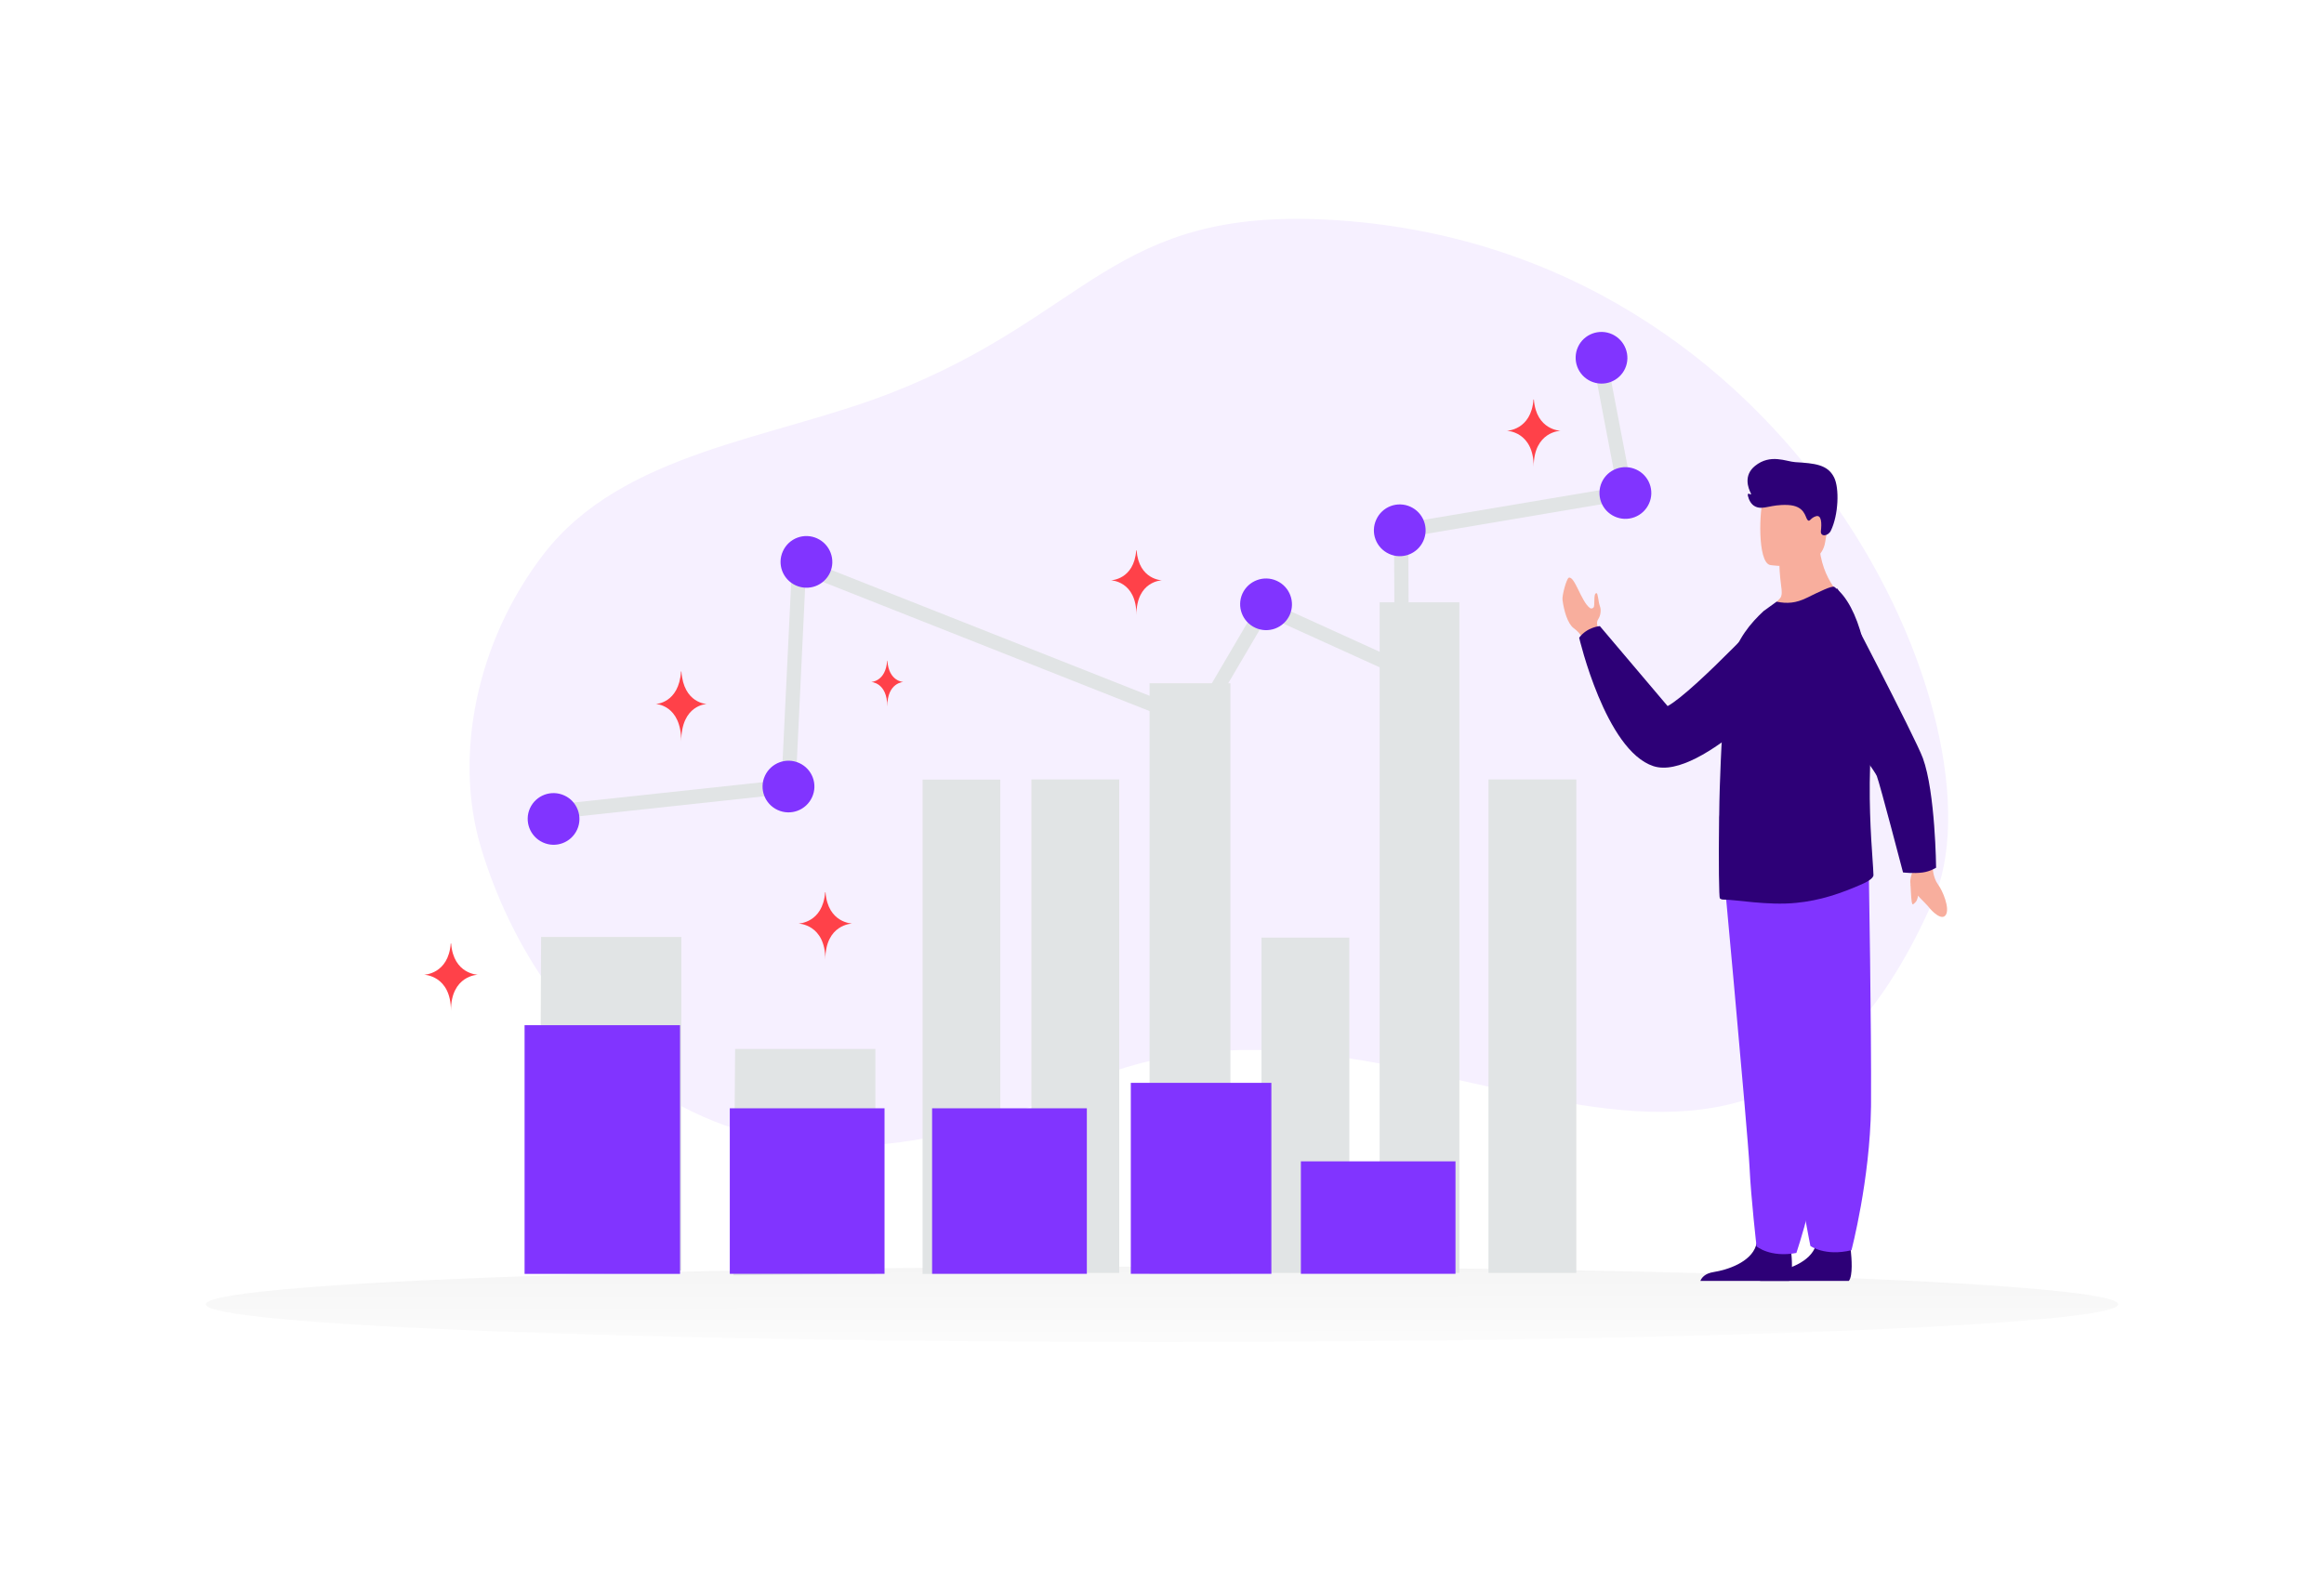
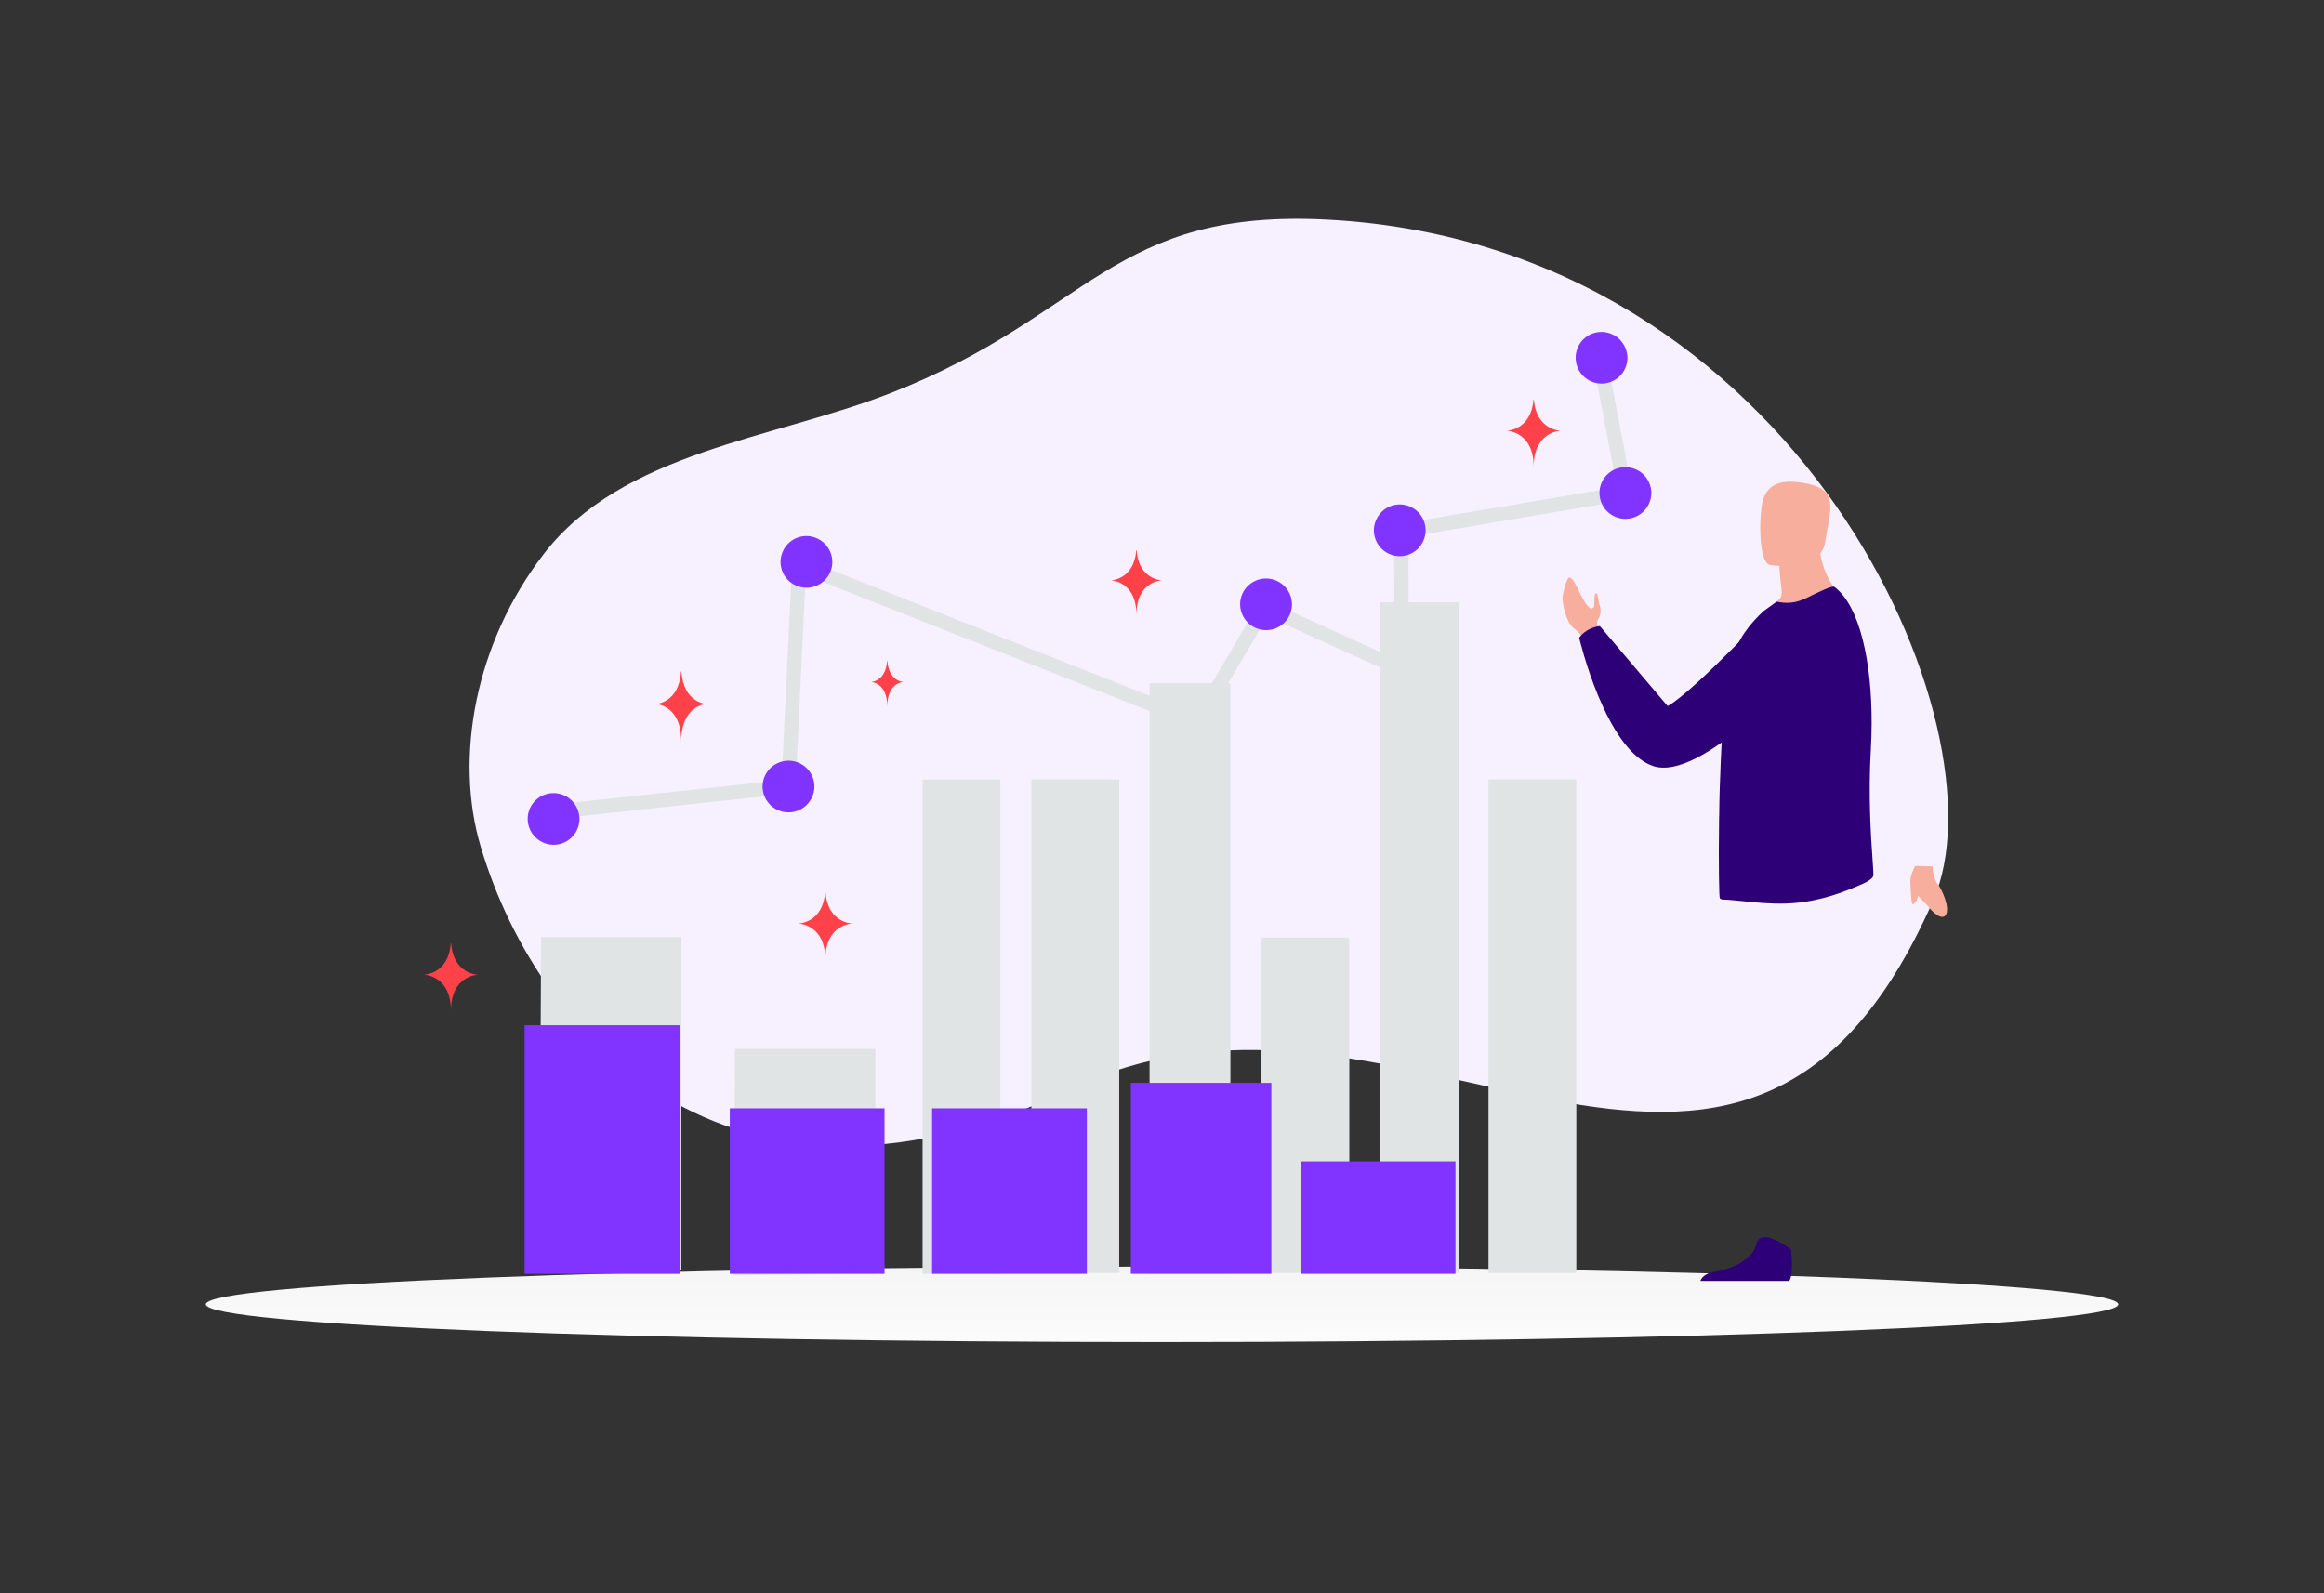
<svg xmlns="http://www.w3.org/2000/svg" width="700" height="480" viewBox="0 0 700 480" fill="none">
  <rect x="0" y="0" width="700" height="480" fill="#333333" stroke="none" />
  <g clip-path="url(#clip0_599_5785)">
-     <rect width="700" height="480" fill="white" />
    <path d="M582.296 271.263C604.895 219.755 542.249 74.238 400.683 66.228C334.842 62.504 328.362 94.929 268.432 118.365C232.712 132.331 187.521 136.066 163.748 166.939C143.222 193.586 136.723 228.07 144.803 255.123C162.977 315.962 223.382 375.634 322.904 327.903C422.425 280.172 523.997 404.099 582.296 271.263Z" fill="#F6F0FF" />
    <path d="M350 404.305C509.058 404.305 638 399.22 638 392.948C638 386.675 509.058 381.59 350 381.59C190.942 381.59 62 386.675 62 392.948C62 399.22 190.942 404.305 350 404.305Z" fill="url(#paint0_linear_599_5785)" />
    <path d="M492.094 150.263L424.189 161.746L424.379 205.046L381.781 185.704L361.474 220.268L359.795 219.581L242.688 173.267L239.558 238.885L166.728 246.744L166.271 242.471L235.435 235.031L238.718 167.087L359.681 214.927L380.063 180.211L420.066 198.408L419.875 158.122L487.055 146.791L479.765 108.603L483.964 107.803L492.094 150.263Z" fill="#E1E4E5" />
    <path d="M246.123 162.203C250.054 163.996 251.773 168.612 250.016 172.503C248.223 176.433 243.604 178.149 239.673 176.356C235.74 174.564 234.023 169.947 235.817 166.056C236.238 165.124 236.839 164.284 237.586 163.585C238.332 162.886 239.21 162.342 240.168 161.984C241.126 161.626 242.145 161.461 243.167 161.498C244.189 161.536 245.194 161.776 246.123 162.203ZM240.741 229.881C244.672 231.674 246.391 236.29 244.596 240.181C242.802 244.11 238.184 245.827 234.252 244.034C230.32 242.241 228.603 237.625 230.397 233.733C232.191 229.843 236.81 228.087 240.741 229.881ZM365.101 207.677C369.032 209.47 370.75 214.086 368.956 217.978C367.162 221.907 362.543 223.623 358.65 221.83C354.718 220.038 353.001 215.421 354.795 211.53C356.55 207.601 361.17 205.884 365.101 207.677ZM384.567 174.982C388.5 176.775 390.217 181.391 388.461 185.283C388.036 186.216 387.431 187.056 386.681 187.755C385.93 188.454 385.05 188.998 384.089 189.356C383.128 189.713 382.106 189.878 381.081 189.84C380.056 189.803 379.049 189.563 378.117 189.136C374.186 187.343 372.467 182.727 374.224 178.836C376.017 174.944 380.636 173.189 384.567 174.982ZM424.838 152.666C425.771 153.09 426.612 153.694 427.311 154.444C428.01 155.194 428.554 156.074 428.913 157.035C429.271 157.995 429.436 159.017 429.398 160.042C429.36 161.066 429.121 162.073 428.693 163.005C426.899 166.934 422.28 168.65 418.387 166.857C414.455 165.064 412.738 160.448 414.532 156.557C414.949 155.621 415.548 154.778 416.293 154.076C417.039 153.373 417.916 152.825 418.874 152.463C419.832 152.102 420.853 151.933 421.876 151.968C422.9 152.003 423.906 152.24 424.838 152.666ZM492.82 141.448C496.751 143.241 498.469 147.857 496.675 151.748C496.25 152.682 495.645 153.522 494.894 154.221C494.144 154.92 493.263 155.464 492.302 155.822C491.341 156.18 490.319 156.345 489.294 156.307C488.27 156.269 487.262 156.03 486.33 155.602C485.397 155.178 484.557 154.573 483.857 153.824C483.158 153.074 482.614 152.194 482.256 151.233C481.898 150.272 481.733 149.251 481.77 148.226C481.808 147.202 482.047 146.195 482.475 145.263C484.269 141.372 488.887 139.656 492.82 141.448ZM485.605 100.705C489.498 102.499 491.255 107.115 489.498 111.006C487.705 114.935 483.086 116.652 479.155 114.859C478.221 114.435 477.381 113.831 476.682 113.081C475.982 112.331 475.438 111.451 475.08 110.49C474.722 109.53 474.557 108.508 474.594 107.483C474.632 106.459 474.872 105.452 475.3 104.52C477.055 100.667 481.674 98.912 485.605 100.705ZM169.973 239.646C173.867 241.401 175.622 246.055 173.828 249.946C172.034 253.876 167.415 255.592 163.522 253.799C159.591 252.006 157.873 247.39 159.629 243.499C161.423 239.57 166.041 237.853 169.973 239.646Z" fill="#8134FF" />
    <path d="M279.508 382.157V236.488H299.677V382.157H279.508ZM312.287 381.869V236.444H335.494V381.869H312.287ZM347.877 382.156V207.453H368.983V382.156H347.877ZM381.593 381.868V284.093H404.8V381.868H381.593ZM417.182 381.868V183.072H437.947V381.868H417.182ZM449.962 381.869V236.444H473.17V381.869H449.962ZM262.049 317.626V382.152L222.555 382.574L223.028 317.626H262.049ZM203.6 283.903V381.175L164.117 381.803L164.597 283.903H203.6Z" fill="#E1E4E5" stroke="#E1E4E5" stroke-width="3.245" />
    <path d="M327.362 333.896H280.755V383.757H327.362V333.896ZM266.424 333.896H219.818V383.757H266.424V333.896ZM204.833 308.854H158.005V383.778H204.833V308.854ZM382.939 326.228H340.607V383.758H382.939V326.228ZM438.4 349.88H391.832V383.757H438.4V349.88Z" fill="#8134FF" />
    <path d="M470.635 180.737C471.057 183.994 472.185 187.92 474.012 189.253C476.083 190.767 476.723 192.373 476.723 192.373L478.828 191.724L481.345 190.949C481.345 190.949 481.349 190.692 481.333 190.264C481.314 189.7 481.269 189.138 481.198 188.578C481.198 188.578 480.718 187.547 481.391 186.544C482.063 185.544 482.372 183.827 481.899 182.628C481.427 181.432 481.33 178.723 480.885 178.702C479.805 178.641 480.544 182.5 479.948 183.045C479.412 183.541 478.954 183.222 478.872 183.155L478.856 183.141C476.243 181.188 474.309 173.477 472.532 174.048C471.869 174.26 470.453 179.35 470.635 180.737ZM576.876 260.879C576.876 260.879 574.645 264.74 575.645 266.967C576.641 269.196 580.099 272.166 580.992 273.331C581.88 274.494 584.897 277.568 586.113 275.59C587.328 273.617 585.183 268.369 583.695 266.391C582.209 264.409 582.068 261.008 582.068 261.008L576.876 260.879Z" fill="#F8AE9D" />
    <path d="M575.449 266.324C575.449 266.324 575.62 270.578 575.822 271.713C576.025 272.852 576.226 272.504 577.004 271.739C577.781 270.976 577.772 268.75 578.064 268.603C578.355 268.456 575.449 266.324 575.449 266.324Z" fill="#F8AE9D" />
    <path d="M536.423 180.271C536.423 180.271 510.397 208.324 502.295 212.72L481.883 188.625C481.883 188.625 478.051 188.894 475.652 192.125C475.652 192.125 483.572 226.108 498.021 230.814C512.471 235.521 541.93 202.433 541.93 202.433L536.423 180.271ZM512.158 385.905H538.883C540.167 384.391 539.694 378.803 539.501 376.976C539.46 376.607 539.433 376.395 539.433 376.395C539.433 376.395 530.307 369.349 529.054 374.745C529.016 374.913 528.971 375.079 528.919 375.243C527.341 380.29 520.256 382.584 516.168 383.224C513.505 383.638 512.522 384.972 512.158 385.905Z" fill="#2D0077" />
-     <path d="M530.148 385.904H556.874C558.157 384.39 557.684 378.802 557.492 376.975C557.452 376.606 557.425 376.394 557.425 376.394C557.425 376.394 548.299 369.347 547.046 374.743C547.008 374.911 546.962 375.078 546.91 375.242C545.332 380.289 538.247 382.582 534.159 383.222C531.497 383.636 530.514 384.971 530.148 385.904Z" fill="#2D0077" />
-     <path d="M519.457 265.742C519.457 265.742 520.735 279.571 522.237 296.191C524.278 318.77 526.733 346.507 526.977 351.76C527.397 360.884 529.079 375.478 529.079 375.478C529.079 375.478 533.074 378.945 541.07 377.483C541.07 377.483 548.196 356.649 550.231 334.605L550.325 333.516C552.219 311.076 555.161 263.822 555.161 263.822L519.457 265.742Z" fill="#8134FF" />
-     <path d="M526.703 266.688C526.703 266.688 529.113 280.379 531.975 296.837C535.864 319.195 540.588 346.661 541.257 351.877C542.417 360.935 545.301 375.363 545.301 375.363C545.301 375.363 549.646 378.58 557.668 376.653C557.668 376.653 563.253 355.492 563.557 333.427L563.564 332.337C563.693 309.887 562.898 262.672 562.898 262.672L526.703 266.688Z" fill="#8134FF" />
    <path d="M530.844 185.323C540.027 188.223 555.182 180.048 555.182 180.048C555.182 180.048 547.452 174.041 547.893 160.826L540.793 166.55L535.969 170.436C535.969 170.436 535.989 172.728 536.516 176.744C536.656 177.8 536.91 179.45 536.119 180.296C533.044 183.577 530.844 185.323 530.844 185.323Z" fill="#F8AE9D" />
    <path d="M533.163 170.22C533.163 170.22 548.333 172.742 549.758 163.269C551.182 153.797 554.098 147.742 544.473 145.733C534.848 143.723 532.415 147.053 531.173 150.099C529.929 153.145 529.255 169.32 533.163 170.22Z" fill="#F8AE9D" />
    <path d="M518.023 270.641C518.3 270.87 518.621 271.009 518.989 271.009C522.44 270.962 532.497 272.879 541.006 272.005C548.18 271.315 554.533 269.191 561.35 266.135C562.257 265.728 564.339 264.615 564.295 263.604C564.263 262.494 564.154 260.889 564.015 258.863C563.531 251.823 562.692 239.718 563.512 225.75C563.659 223.149 563.738 220.57 563.748 218.029C563.818 199.097 560.065 182.447 552.52 176.813C551.874 176.352 547.919 178.286 544.285 180.075C540.927 181.733 538.293 181.907 535.121 181.265L531.225 184.076C527.362 187.662 523.129 192.54 521.288 199.942C519.724 206.245 518.805 217.606 518.3 229.381C518.071 234.717 517.886 240.099 517.838 245.203V245.384C517.794 245.89 517.794 246.443 517.794 246.949C517.609 260.062 517.794 270.456 518.023 270.641Z" fill="#2D0077" />
-     <path d="M579.151 262.844C576.271 263.235 573.199 262.832 573.199 262.832C573.199 262.832 566.255 236.229 565.304 233.783C564.353 231.336 541.967 201.714 541.967 201.714L553.421 177.249C553.421 177.249 576.892 222.149 579.177 228.4C582.953 238.727 583.161 261.407 583.161 261.407C583.161 261.407 581.414 262.539 579.151 262.844ZM551.464 159.874C550.639 161.582 548.243 161.834 548.464 159.951C548.715 157.808 548.712 155.004 546.97 155.524C545.227 156.046 545.138 157.442 544.422 156.628C543.707 155.814 543.694 152.38 538.505 152.138C533.315 151.9 531.207 153.706 528.797 152.644C527.352 152.008 526.727 150.445 526.457 149.293C526.381 148.966 526.619 148.51 526.837 148.765C527.043 149.006 527.562 148.99 527.414 148.711C526.5 146.976 525.133 143.191 528.615 140.37C533.277 136.596 538.028 139.066 540.724 139.228C546.667 139.588 550.505 139.944 552.445 143.849C554.053 147.088 553.777 155.09 551.464 159.874Z" fill="#2D0077" />
    <path d="M342.236 165.792H342.348C343.011 174.696 350 174.832 350 174.832C350 174.832 342.293 174.975 342.293 185.263C342.293 174.975 334.586 174.832 334.586 174.832C334.586 174.832 341.573 174.696 342.236 165.792ZM267.214 199.054H267.285C267.704 205.361 272.119 205.458 272.119 205.458C272.119 205.458 267.251 205.559 267.251 212.846C267.251 205.559 262.383 205.458 262.383 205.458C262.383 205.458 266.796 205.361 267.214 199.054ZM248.531 268.823H248.649C249.347 278.098 256.704 278.24 256.704 278.24C256.704 278.24 248.592 278.389 248.592 289.105C248.592 278.389 240.479 278.24 240.479 278.24C240.479 278.24 247.833 278.098 248.531 268.823ZM135.765 284.237H135.883C136.581 293.512 143.938 293.655 143.938 293.655C143.938 293.655 135.826 293.803 135.826 304.519C135.826 293.803 127.713 293.655 127.713 293.655C127.713 293.655 135.067 293.512 135.765 284.237ZM205.131 202.299H205.243C205.907 211.945 212.896 212.093 212.896 212.093C212.896 212.093 205.189 212.247 205.189 223.392C205.189 212.247 197.482 212.093 197.482 212.093C197.482 212.093 204.469 211.945 205.131 202.299ZM461.894 120.361H462.013C462.71 129.636 470.068 129.779 470.068 129.779C470.068 129.779 461.955 129.927 461.955 140.643C461.955 129.927 453.842 129.779 453.842 129.779C453.842 129.779 461.197 129.636 461.894 120.361Z" fill="#FF4149" />
  </g>
  <defs>
    <linearGradient id="paint0_linear_599_5785" x1="362.282" y1="417.041" x2="362.254" y2="356.871" gradientUnits="userSpaceOnUse">
      <stop stop-color="white" />
      <stop offset="1" stop-color="#EEEEEE" />
    </linearGradient>
    <clipPath id="clip0_599_5785">
      <rect width="700" height="480" fill="white" />
    </clipPath>
  </defs>
</svg>